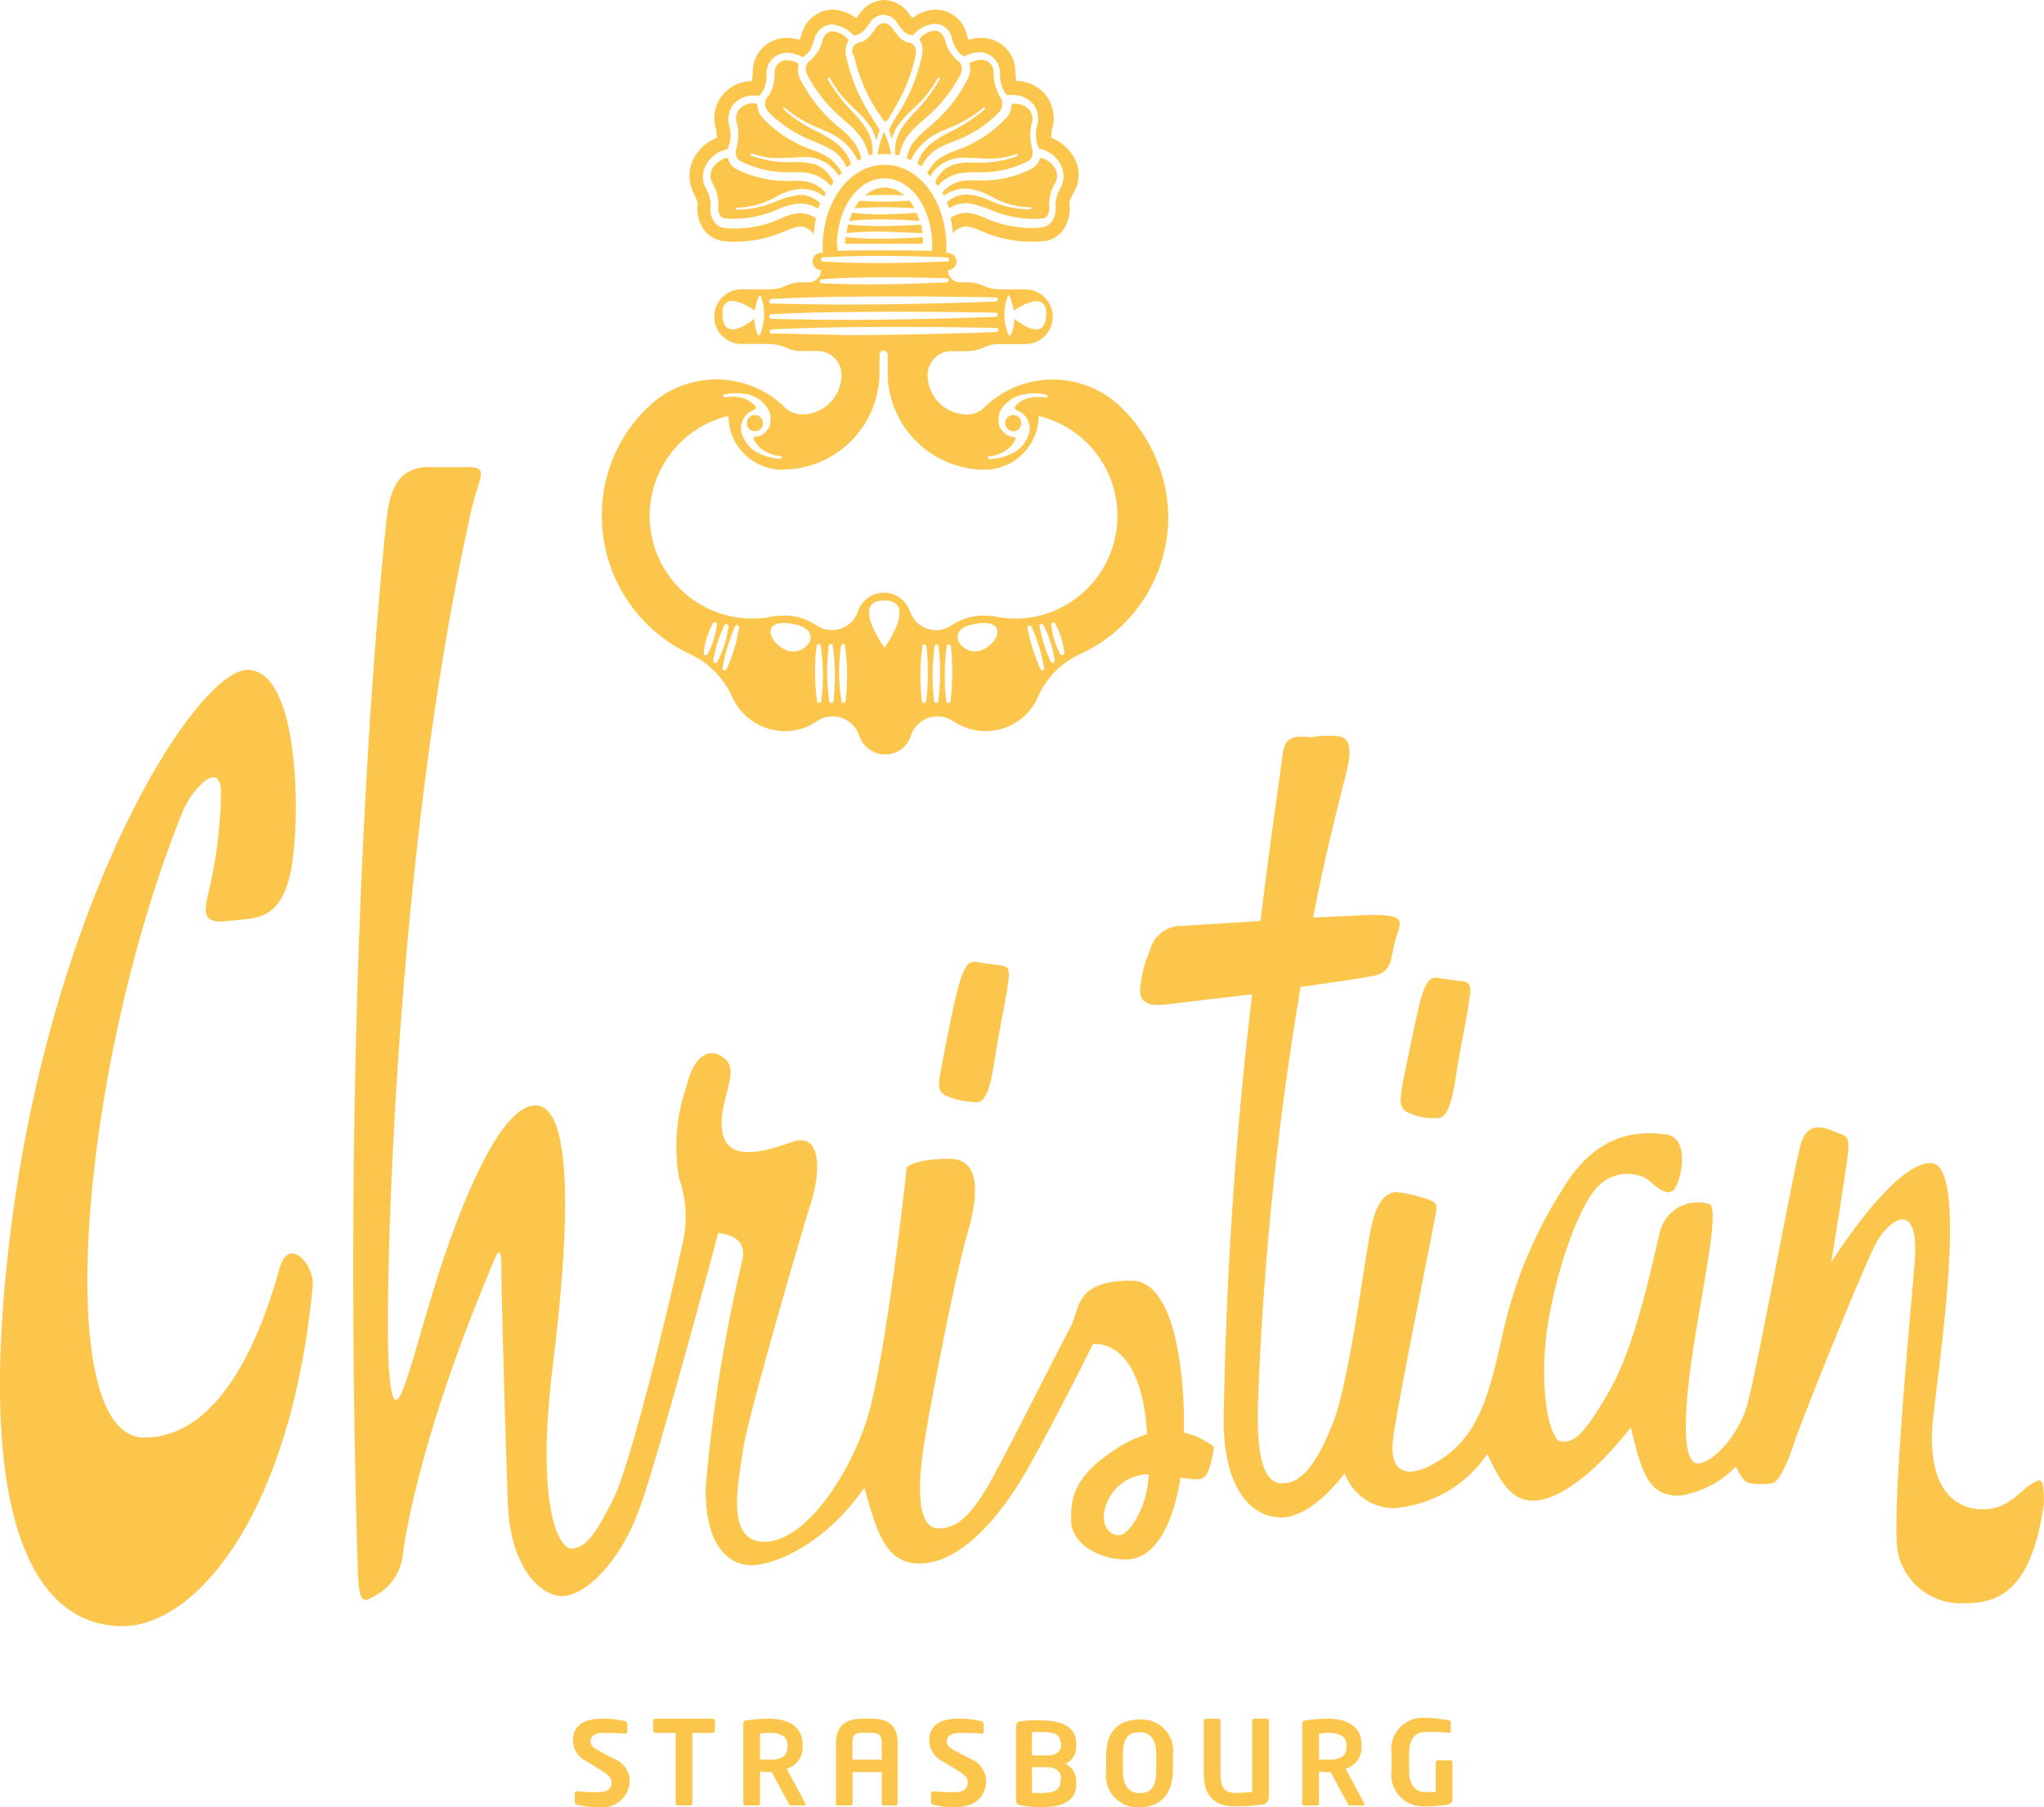
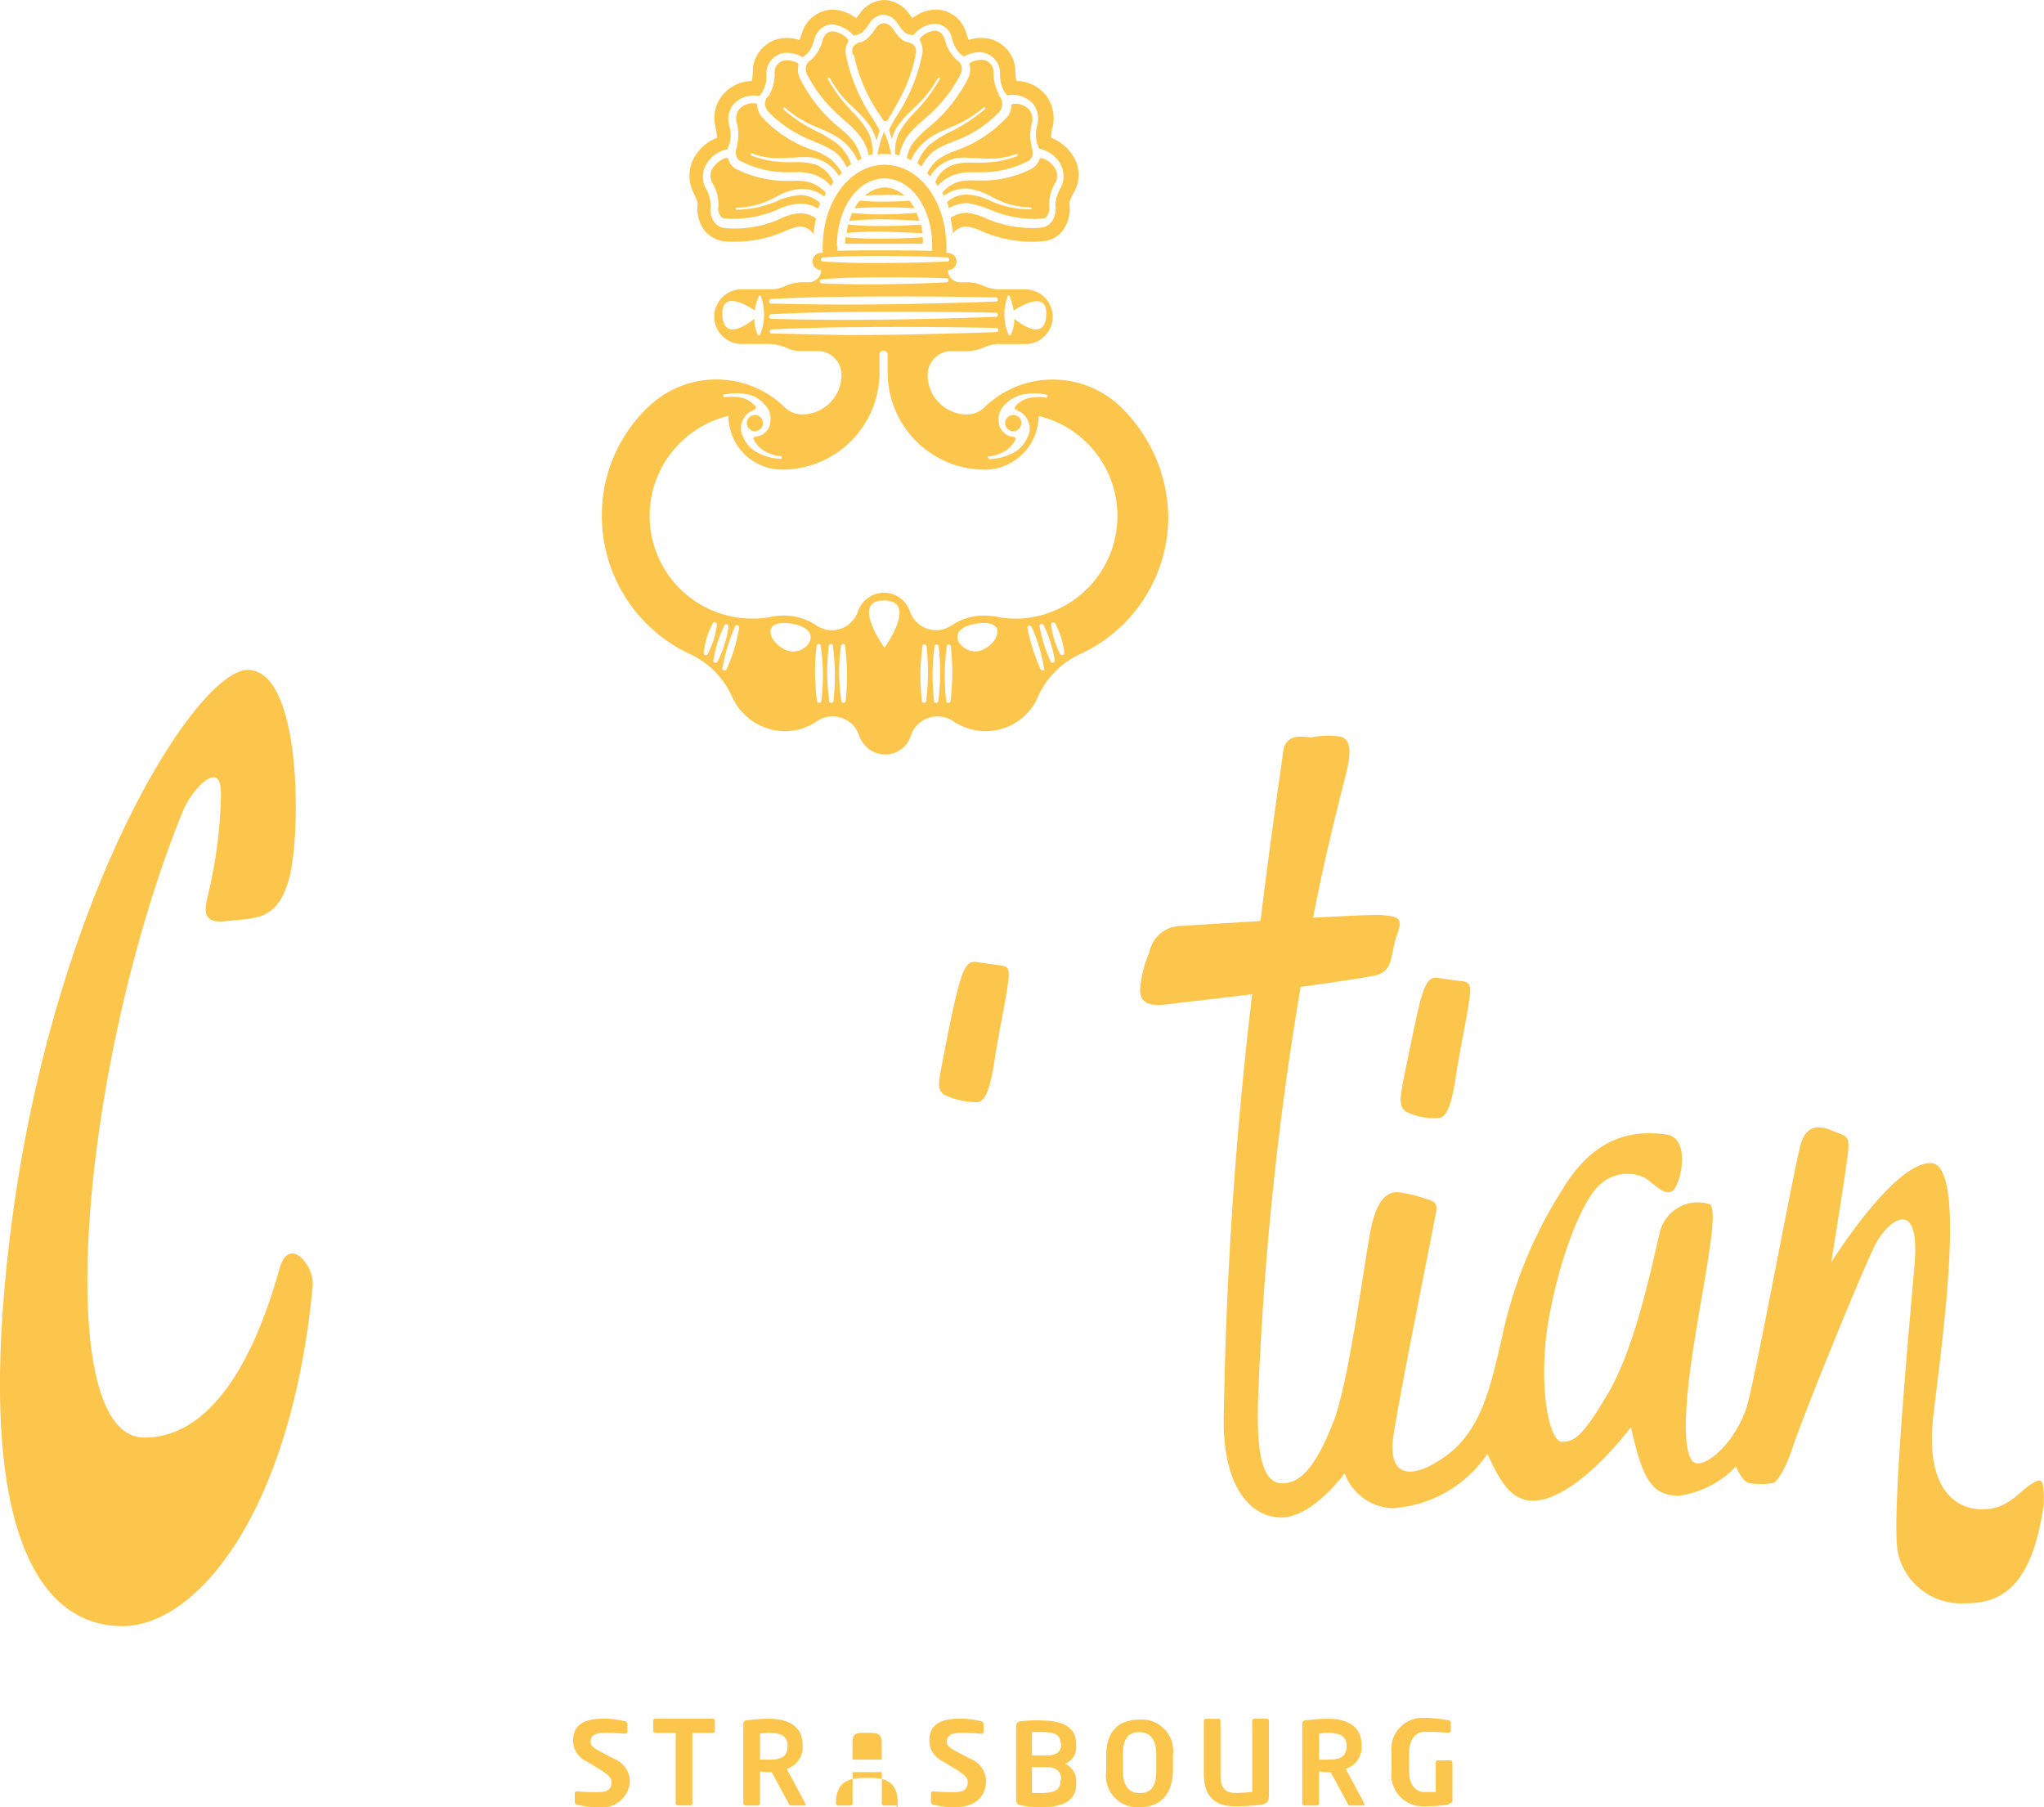
<svg xmlns="http://www.w3.org/2000/svg" viewBox="1086 18.346 93.487 82.65">
  <defs>
    <style>.a{fill:#fcc64c;}</style>
  </defs>
  <g transform="translate(1085.987 -62.75)">
    <path class="a" d="M69.845,357.045a3.435,3.435,0,0,1-.954-.114.122.122,0,0,1-.115-.115v-.382a.1.1,0,0,1,.115-.115h0a7.966,7.966,0,0,0,.954.038c.458,0,.611-.153.611-.458,0-.191-.114-.305-.458-.534l-.687-.42a1.038,1.038,0,0,1-.611-.954c0-.572.343-.992,1.336-.992a3.839,3.839,0,0,1,1.03.115.122.122,0,0,1,.114.115v.382a.082.082,0,0,1-.076.076h0a9.287,9.287,0,0,0-1.03-.038c-.382,0-.572.153-.572.382,0,.191.076.267.42.458l.649.343a1.119,1.119,0,0,1,.725,1.068A1.269,1.269,0,0,1,69.845,357.045Z" transform="translate(-42.476 -193.299)" />
    <path class="a" d="M81.009,353.649h-.916v3.205a.1.1,0,0,1-.114.114h-.534a.1.1,0,0,1-.114-.114v-3.205h-.916a.1.1,0,0,1-.114-.115v-.42a.1.1,0,0,1,.114-.115h2.595a.1.1,0,0,1,.114.115v.42A.1.1,0,0,1,81.009,353.649Z" transform="translate(-48.413 -193.299)" />
    <path class="a" d="M91.924,356.969h-.649c-.076,0-.076-.038-.114-.115l-.763-1.412h-.076a1.706,1.706,0,0,1-.458-.038v1.45a.1.1,0,0,1-.114.115h-.534a.1.1,0,0,1-.114-.115v-3.625a.14.14,0,0,1,.153-.153,7.6,7.6,0,0,1,1.03-.076c.8,0,1.526.305,1.526,1.183v.038a1.018,1.018,0,0,1-.725,1.068l.84,1.565v.038C92,356.969,91.962,356.969,91.924,356.969Zm-.8-2.748q0-.572-.8-.572a1.711,1.711,0,0,0-.458.038v1.183h.458c.534,0,.8-.153.8-.611Z" transform="translate(-55.091 -193.299)" />
-     <path class="a" d="M102.948,356.969h-.534a.1.1,0,0,1-.114-.115v-1.412h-1.336v1.412a.1.1,0,0,1-.114.115h-.534a.1.1,0,0,1-.114-.115v-2.709c0-.878.5-1.145,1.221-1.145h.382c.725,0,1.221.229,1.221,1.145v2.709C103.024,356.93,102.986,356.969,102.948,356.969Zm-.649-2.824c0-.382-.114-.5-.5-.5h-.382c-.382,0-.458.114-.458.5v.725H102.3Z" transform="translate(-61.956 -193.299)" />
+     <path class="a" d="M102.948,356.969h-.534a.1.1,0,0,1-.114-.115v-1.412h-1.336v1.412a.1.1,0,0,1-.114.115h-.534a.1.1,0,0,1-.114-.115c0-.878.5-1.145,1.221-1.145h.382c.725,0,1.221.229,1.221,1.145v2.709C103.024,356.93,102.986,356.969,102.948,356.969Zm-.649-2.824c0-.382-.114-.5-.5-.5h-.382c-.382,0-.458.114-.458.5v.725H102.3Z" transform="translate(-61.956 -193.299)" />
    <path class="a" d="M112.545,357.045a3.435,3.435,0,0,1-.954-.114.122.122,0,0,1-.114-.115v-.382a.1.1,0,0,1,.114-.115h0a7.967,7.967,0,0,0,.954.038c.458,0,.611-.153.611-.458,0-.191-.114-.305-.458-.534l-.687-.42a1.038,1.038,0,0,1-.611-.954c0-.572.343-.992,1.336-.992a3.839,3.839,0,0,1,1.03.115.122.122,0,0,1,.114.115v.382a.082.082,0,0,1-.076.076h0a9.288,9.288,0,0,0-1.03-.038c-.382,0-.572.153-.572.382,0,.191.076.267.42.458l.649.343a1.119,1.119,0,0,1,.725,1.068C113.957,356.473,113.613,357.045,112.545,357.045Z" transform="translate(-68.882 -193.299)" />
    <path class="a" d="M122.983,357.169a4.464,4.464,0,0,1-.916-.076c-.191-.038-.267-.076-.267-.267v-3.32c0-.191.076-.267.229-.267a4.92,4.92,0,0,1,.878-.038c.954,0,1.641.267,1.641,1.068v.115a.828.828,0,0,1-.5.8.85.85,0,0,1,.5.8v.076C124.586,356.863,123.937,357.169,122.983,357.169Zm.84-2.938c0-.382-.229-.5-.916-.5h-.382V354.8h.687c.5,0,.649-.229.649-.5v-.076Zm.038,1.679c0-.305-.153-.572-.649-.572h-.687v1.183h.42c.687,0,.878-.191.878-.534v-.076Z" transform="translate(-75.313 -193.422)" />
    <path class="a" d="M134.126,357.107a1.439,1.439,0,0,1-1.526-1.641v-.725c0-1.183.649-1.641,1.526-1.641a1.439,1.439,0,0,1,1.526,1.641v.725C135.615,356.611,135,357.107,134.126,357.107Zm.763-2.4c0-.687-.267-1.03-.763-1.03-.534,0-.763.305-.763,1.03v.725c0,.687.267,1.03.763,1.03.534,0,.763-.305.763-1.03Z" transform="translate(-81.992 -193.36)" />
    <path class="a" d="M146.933,356.93a9.688,9.688,0,0,1-1.183.076c-.84,0-1.45-.343-1.45-1.488v-2.4a.1.1,0,0,1,.115-.115h.534a.1.1,0,0,1,.114.115v2.4c0,.611.153.878.725.878.229,0,.534-.038.725-.038v-3.244a.1.1,0,0,1,.115-.115h.534a.1.1,0,0,1,.114.115v3.473C147.238,356.854,147.124,356.892,146.933,356.93Z" transform="translate(-89.227 -193.299)" />
    <path class="a" d="M158.924,356.969h-.649c-.076,0-.076-.038-.115-.115l-.763-1.412h-.076a1.706,1.706,0,0,1-.458-.038v1.45a.1.1,0,0,1-.114.115h-.534a.1.1,0,0,1-.115-.115v-3.625a.14.14,0,0,1,.153-.153,7.6,7.6,0,0,1,1.03-.076c.8,0,1.526.305,1.526,1.183v.038a1.018,1.018,0,0,1-.725,1.068l.84,1.565v.038C158.962,356.969,158.962,356.969,158.924,356.969Zm-.8-2.748q0-.572-.8-.572a1.711,1.711,0,0,0-.458.038v1.183h.458c.534,0,.8-.153.8-.611Z" transform="translate(-96.524 -193.299)" />
    <path class="a" d="M169.357,356.869a7.623,7.623,0,0,1-1.145.076A1.446,1.446,0,0,1,166.8,355.3v-.763a1.434,1.434,0,0,1,1.45-1.641,6.224,6.224,0,0,1,1.145.114.1.1,0,0,1,.114.114v.344a.1.1,0,0,1-.114.114h0a8.373,8.373,0,0,0-1.107-.038c-.343,0-.687.267-.687.992v.763c0,.763.382.992.687.992h.534v-1.336a.1.1,0,0,1,.115-.114h.534a.1.1,0,0,1,.114.114v1.794C169.433,356.831,169.395,356.869,169.357,356.869Z" transform="translate(-103.141 -193.237)" />
    <path class="a" d="M11.341,227.3c-2.366,0-9.082,10.57-10.914,26.254C-1.1,266.643,1.8,271.032,5.617,271.032c3.358,0,7.708-5.113,8.7-15.569.076-.954-1.107-2.328-1.526-.763-.611,2.175-2.366,7.708-6.182,7.708-4.312,0-2.938-17.019,1.755-28.62.42-1.03,1.794-2.519,1.755-.763a21.146,21.146,0,0,1-.534,4.312c-.191.84-.458,1.6.8,1.45s2.328.038,2.862-1.984S13.822,227.3,11.341,227.3Z" transform="translate(0 -115.566)" />
-     <path class="a" d="M77.935,240.206c-2.633,0-2.328,1.3-2.786,2.137s-3.205,6.335-3.854,7.4c-.649,1.03-1.221,1.794-2.175,1.794s-.992-1.794-.649-3.93,1.45-7.785,1.946-9.464.725-3.511-.8-3.511-1.946.382-1.946.382-.992,9.12-1.87,11.677c-.878,2.595-2.824,5.457-4.656,5.457s-1.145-2.862-.954-4.274c.191-1.374,2.633-9.769,3.091-11.219s.5-3.282-.878-2.786-2.938.878-3.167-.458.8-2.709.153-3.32-1.45-.267-1.794,1.221a8.415,8.415,0,0,0-.343,4.2,5.446,5.446,0,0,1,.114,3.205c-.42,1.984-2.251,9.655-3.091,11.41-.84,1.717-1.336,2.328-1.946,2.328s-1.641-2.022-.84-8.472.878-11.791-.8-11.791-3.587,4.846-4.77,8.777-1.717,6.487-1.946,3.129c-.191-3.358.267-23.545,3.778-39.114.343-1.526.84-1.984-.114-1.984h-2.1c-.84.153-1.488.534-1.679,2.519s-2.137,19.958-1.3,47.929c.038,1.183.153,1.6.687,1.221a2.417,2.417,0,0,0,1.374-1.946c.153-1.183.954-5.838,4.121-13.318.191-.5.382-.84.382.153s.191,8.128.305,10.914,1.45,4.159,2.48,4.159,2.633-1.526,3.511-3.93c.878-2.366,3.625-12.669,3.625-12.669s1.374.038,1.107,1.221a70.789,70.789,0,0,0-1.679,10.418c-.038,2.786,1.145,3.549,2.1,3.549s3.32-.878,5.152-3.549c.534,1.794.878,3.473,2.519,3.473s3.473-1.641,5.113-4.617,2.824-5.419,2.824-5.419,2.213-.382,2.48,4.121a5.779,5.779,0,0,0-1.145.5c-2.4,1.45-2.328,2.595-2.328,3.511.038.916,1.145,1.717,2.519,1.717s2.175-1.755,2.48-3.74c.878.114,1.107.153,1.3-.382a4.452,4.452,0,0,0,.229-1.03,3.474,3.474,0,0,0-1.374-.649C80.378,246.426,80.378,240.206,77.935,240.206ZM77.4,251.845c-.42,0-.725-.305-.725-.878a2.1,2.1,0,0,1,2.061-1.908C78.661,250.7,77.783,251.845,77.4,251.845Z" transform="translate(-26.182 -100.539)" />
    <path class="a" d="M112.955,268.437a3.45,3.45,0,0,0,1.374.267c.343-.038.572-.611.763-1.87.191-1.3.534-2.824.611-3.511.114-.687.038-.84-.343-.878s-1.107-.153-1.107-.153c-.343-.038-.534.153-.8,1.107s-.649,3.015-.8,3.778C112.574,267.711,112.383,268.246,112.955,268.437Z" transform="translate(-69.597 -137.202)" />
    <path class="a" d="M168.275,270.375a2.787,2.787,0,0,0,1.374.229c.343-.038.572-.611.763-1.87.191-1.3.534-2.824.611-3.511.115-.687.038-.839-.343-.878s-1.107-.153-1.107-.153c-.343-.038-.534.153-.8,1.107-.229.954-.649,3.015-.8,3.778C167.894,269.65,167.741,270.184,168.275,270.375Z" transform="translate(-103.815 -138.377)" />
    <path class="a" d="M177.36,269.461c-.572.382-1.03,1.107-2.175,1.107s-2.595-.84-2.251-4.159c.382-3.32,1.6-11.677-.114-11.677s-4.541,4.541-4.541,4.541.687-4.274.763-5-.038-.763-.458-.916-1.374-.725-1.717.572-2.022,10.456-2.442,11.906c-.42,1.412-1.6,2.633-2.251,2.633-.611,0-.725-1.679-.267-4.846s1.336-6.983.763-7.021a1.786,1.786,0,0,0-2.251,1.374c-.382,1.6-1.107,5.152-2.328,7.25s-1.6,2.251-2.137,2.251c-.572,0-1.107-2.519-.611-5.533.534-3.053,1.641-5.724,2.442-6.3a1.851,1.851,0,0,1,1.984-.229c.458.305.84.8,1.221.611s.916-2.4-.229-2.595c-1.145-.153-3.167-.229-4.808,2.557a20.3,20.3,0,0,0-2.709,6.6c-.534,2.328-.954,4.388-2.633,5.571s-2.595.8-2.366-.878,1.679-8.815,1.832-9.654.305-1.068-.229-1.221a6.238,6.238,0,0,0-1.412-.343c-.382,0-.916.191-1.221,1.717s-.992,6.983-1.717,8.815-1.412,2.786-2.328,2.786-1.183-1.374-1.107-3.816a146.269,146.269,0,0,1,1.946-18.889c1.679-.229,3.167-.458,3.473-.534.8-.267.611-.878.916-1.794.343-.878.038-.878-.649-.954-.267-.038-1.6.038-3.167.114.382-2.022.878-4.121,1.412-6.22.267-.992.458-1.946-.191-2.061a3.656,3.656,0,0,0-1.3.038c-.305,0-1.183-.267-1.3.687-.038.382-.5,3.4-1.03,7.708-1.679.115-3.167.191-3.587.229a1.476,1.476,0,0,0-1.488,1.183,5.247,5.247,0,0,0-.42,1.6c-.114.878.649.878,1.259.8.267-.038,1.946-.229,3.854-.458a188.678,188.678,0,0,0-1.3,19.538c0,2.938,1.183,4.388,2.633,4.388s2.9-2.022,2.9-2.022a2.415,2.415,0,0,0,2.213,1.6,5.679,5.679,0,0,0,4.312-2.48c.572,1.221,1.068,2.137,2.1,2.137,1.068,0,2.709-1.107,4.465-3.358.534,2.328.916,3.129,2.213,3.129a4.493,4.493,0,0,0,2.595-1.336s.267.687.611.763a3.332,3.332,0,0,0,1.068,0c.153-.038.5-.42.916-1.641.382-1.221,3.205-8.166,3.778-9.273s2.061-2.251,1.793.916-1.068,11.677-.763,13.165a2.946,2.946,0,0,0,3.015,2.328c1.374,0,3.091-.343,3.663-4.579C178.009,269.079,177.894,269.117,177.36,269.461Z" transform="translate(-84.509 -120.444)" />
    <path class="a" d="M116.5,5.543a.351.351,0,0,1,.255-.162h.023c.023,0,.023,0,.046-.023h.023a1.59,1.59,0,0,0,.672-.649.4.4,0,0,1,.324-.209h0a.511.511,0,0,1,.348.209c.255.371.394.556.672.649h0c.023,0,.046.023.07.023h.023a.441.441,0,0,1,.255.162.417.417,0,0,1,.046.371v.07a7.43,7.43,0,0,1-.811,2.132c-.07.139-.162.278-.209.371v.023c-.023.023-.023.046-.046.07l-.209.348c-.023.023-.046.046-.07.046h0c-.023,0-.07-.023-.07-.046-.07-.093-.116-.209-.185-.3l-.023-.023a.023.023,0,0,0-.023-.023,2.133,2.133,0,0,0-.116-.185,7.633,7.633,0,0,1-.973-2.387V5.983c0-.023,0-.046-.023-.046A.347.347,0,0,1,116.5,5.543Z" transform="translate(-77.37 77.662)" />
    <path class="a" d="M116.19,5.983v.023a7.634,7.634,0,0,0,.973,2.387c.046.07.07.116.116.185a.023.023,0,0,0,.023.023l.023.023c.07.116.139.209.185.3.023.023.046.046.07.046h0c.023,0,.07-.023.07-.046l.209-.348c.023-.023.023-.046.046-.07V8.486a2.647,2.647,0,0,0,.209-.371,7.154,7.154,0,0,0,.811-2.132v-.07a.633.633,0,0,0-.046-.371.351.351,0,0,0-.255-.162H118.6c-.023,0-.046-.023-.07-.023h0a1.59,1.59,0,0,1-.672-.649.409.409,0,0,0-.348-.209h0a.468.468,0,0,0-.324.209c-.255.371-.417.556-.672.649h-.023c-.023,0-.023,0-.046.023h-.023a.441.441,0,0,0-.255.162.417.417,0,0,0-.046.371C116.166,5.96,116.19,5.96,116.19,5.983Z" transform="translate(-77.109 77.662)" />
    <path class="a" d="M110.175,11.082a2.962,2.962,0,0,0-.209-.51.081.081,0,0,0-.023-.046,4.054,4.054,0,0,0-.649-.765l-.162-.162a5.018,5.018,0,0,1-1.089-1.367.085.085,0,0,0-.07-.023c-.023,0-.023.023-.023.046v.023a7.191,7.191,0,0,0,1.159,1.53,4.911,4.911,0,0,1,.626.788.081.081,0,0,0,.023.046,1.851,1.851,0,0,1,.232,1.089.429.429,0,0,0-.162.046,2.326,2.326,0,0,0-.348-.811,4.085,4.085,0,0,0-.765-.788c-.023-.023-.07-.046-.093-.093A6.56,6.56,0,0,1,107,8.07h0a.549.549,0,0,1-.046-.371.432.432,0,0,1,.209-.278.023.023,0,0,0,.023-.023l.023-.023a.023.023,0,0,0,.023-.023,1.759,1.759,0,0,0,.487-.881c.116-.324.3-.371.464-.371a1,1,0,0,1,.672.348.1.1,0,0,1,.023.116.888.888,0,0,0-.093.649,8.061,8.061,0,0,0,1.159,2.781c.116.185.232.371.324.533.023.046.046.07.046.116Z" transform="translate(-70.075 76.433)" />
    <path class="a" d="M92.77,32.178A2.043,2.043,0,0,0,92,32.085H91.75a5.167,5.167,0,0,1-2.41-.533.707.707,0,0,1-.371-.44c0-.023-.023-.046-.046-.07s-.046-.023-.093,0a1.116,1.116,0,0,0-.626.533.686.686,0,0,0,.023.6,1.862,1.862,0,0,1,.278,1.043v.023a.571.571,0,0,0,.093.44.243.243,0,0,0,.209.116,3.264,3.264,0,0,0,.463.023,5.049,5.049,0,0,0,1.923-.417,3.085,3.085,0,0,1,.973-.278,1.554,1.554,0,0,1,.9.232c.023-.093.07-.162.093-.255a1.342,1.342,0,0,0-.9-.371h-.023a3.327,3.327,0,0,0-1,.255,4.791,4.791,0,0,1-1.877.417H89.34a.05.05,0,0,1-.046-.046h0a.05.05,0,0,1,.046-.046h.023a3.773,3.773,0,0,0,1.715-.463l.139-.07a2.5,2.5,0,0,1,1.02-.324h.07a1.663,1.663,0,0,1,1.043.348c.023-.046.046-.116.07-.162A1.6,1.6,0,0,0,92.77,32.178Z" transform="translate(-55.636 57.284)" />
    <path class="a" d="M123.516,10.936a3.57,3.57,0,0,1,.185-.44.081.081,0,0,1,.023-.046,4.055,4.055,0,0,1,.649-.765l.046-.046.116-.116a5.018,5.018,0,0,0,1.089-1.367.085.085,0,0,1,.07-.023c.023,0,.023.023.023.046V8.2a7.19,7.19,0,0,1-1.159,1.53,4.912,4.912,0,0,0-.626.788.081.081,0,0,1-.023.046,1.851,1.851,0,0,0-.232,1.089c.07.023.139.023.185.046,0-.046.023-.07.023-.116a2.735,2.735,0,0,1,.3-.7,4.084,4.084,0,0,1,.765-.788l.093-.093a6.56,6.56,0,0,0,1.622-2.016h0a.549.549,0,0,0,.046-.371.432.432,0,0,0-.209-.278.023.023,0,0,1-.023-.023l-.023-.023a.023.023,0,0,1-.023-.023,1.832,1.832,0,0,1-.487-.881c-.116-.324-.3-.394-.463-.394a.967.967,0,0,0-.649.324.1.1,0,0,0-.023.116.949.949,0,0,1,.093.672,7.859,7.859,0,0,1-1.159,2.781l-.023.046a2.316,2.316,0,0,0-.185.324,1.033,1.033,0,0,0-.139.278Z" transform="translate(-82.72 76.51)" />
    <path class="a" d="M97.5,22.839a3.113,3.113,0,0,0-.834-.417,5.56,5.56,0,0,1-2.271-1.46.889.889,0,0,1-.255-.579.1.1,0,0,0-.093-.093.845.845,0,0,0-.742.278.7.7,0,0,0-.116.579,2,2,0,0,1,.023,1.043v.093a.582.582,0,0,0-.023.44.268.268,0,0,0,.116.162h0c.023.023.046.046.07.046a4.7,4.7,0,0,0,2.248.51h.255a2.252,2.252,0,0,1,.881.116,1.782,1.782,0,0,1,.742.51.813.813,0,0,0,.116-.185,1.491,1.491,0,0,0-.742-.765.081.081,0,0,1-.046-.023,3.084,3.084,0,0,0-.927-.116h-.185a4.748,4.748,0,0,1-1.854-.3c-.023,0-.023-.023-.023-.046v-.023a.044.044,0,0,1,.07-.023,3.338,3.338,0,0,0,1.182.209c.209,0,.417-.023.6-.023h.139a3.928,3.928,0,0,1,.51-.023,1.448,1.448,0,0,1,.579.093c.023,0,.046.023.07.023a1.84,1.84,0,0,1,.881.742l.139-.139A2.845,2.845,0,0,0,97.5,22.839Z" transform="translate(-59.489 65.533)" />
    <path class="a" d="M102.326,14.905a6.884,6.884,0,0,1-1.808-2.225.921.921,0,0,1-.093-.649c0-.046,0-.093-.046-.116a1.238,1.238,0,0,0-.464-.116.547.547,0,0,0-.579.579,1.9,1.9,0,0,1-.255,1.02.023.023,0,0,1-.023.023h0a.023.023,0,0,1-.023.023.489.489,0,0,0-.046.626c.023.023.023.046.046.07a5.65,5.65,0,0,0,2.109,1.367l.023.023a4.334,4.334,0,0,1,.927.463,1.752,1.752,0,0,1,.533.7l.209-.139a1.958,1.958,0,0,0-.579-.881l-.046-.046a5.334,5.334,0,0,0-.857-.533,6.568,6.568,0,0,1-1.6-1.043c-.023,0-.023-.023-.023-.046s0-.023.023-.023a.043.043,0,0,1,.07,0,5.154,5.154,0,0,0,1.506.9l.209.093a4.068,4.068,0,0,1,.881.487l.046.046a2.42,2.42,0,0,1,.672.881c.046-.023.116-.046.162-.07a1.975,1.975,0,0,0-.3-.718A3.146,3.146,0,0,0,102.326,14.905Z" transform="translate(-63.894 72.054)" />
    <path class="a" d="M132.128,23.635a2.788,2.788,0,0,1,.881-.116h.255a4.645,4.645,0,0,0,2.248-.51c.023-.023.046-.023.07-.046h0a.416.416,0,0,0,.116-.162.718.718,0,0,0-.023-.44v-.07h0a2,2,0,0,1,.023-1.043.7.7,0,0,0-.116-.579.872.872,0,0,0-.742-.278.1.1,0,0,0-.093.093.79.79,0,0,1-.255.579,5.825,5.825,0,0,1-2.271,1.46,3.5,3.5,0,0,0-.834.417,1.894,1.894,0,0,0-.487.626l.139.139a1.723,1.723,0,0,1,.881-.742c.023,0,.046-.023.07-.023a2.02,2.02,0,0,1,.579-.093c.162,0,.324.023.487.023h.139a5.041,5.041,0,0,0,.6.023,3.247,3.247,0,0,0,1.182-.209.085.085,0,0,1,.07.023v.023a.081.081,0,0,1-.023.046,4.748,4.748,0,0,1-1.854.3h-.185a2.49,2.49,0,0,0-.927.116.081.081,0,0,0-.046.023,1.272,1.272,0,0,0-.742.765c.046.046.07.116.116.162A1.86,1.86,0,0,1,132.128,23.635Z" transform="translate(-88.482 65.456)" />
    <path class="a" d="M101.646,7.246A2.049,2.049,0,0,0,100.533,6.2a1.323,1.323,0,0,1,.07-.51,1.777,1.777,0,0,0-.3-1.414,1.747,1.747,0,0,0-1.367-.672,3.04,3.04,0,0,1-.046-.44,1.532,1.532,0,0,0-1.553-1.529,1.684,1.684,0,0,0-.579.093c-.023-.07-.07-.162-.116-.324A1.453,1.453,0,0,0,95.25.34a1.734,1.734,0,0,0-1.066.394,1.848,1.848,0,0,0-.139-.185A1.455,1.455,0,0,0,92.909-.1h-.046A1.45,1.45,0,0,0,91.75.549a1.881,1.881,0,0,1-.139.185A1.849,1.849,0,0,0,90.522.34a1.5,1.5,0,0,0-1.39,1.066c-.046.162-.093.255-.116.324a1.684,1.684,0,0,0-.579-.093,1.532,1.532,0,0,0-1.553,1.529,3.043,3.043,0,0,1-.046.44,1.783,1.783,0,0,0-1.367.672,1.675,1.675,0,0,0-.3,1.414,2.2,2.2,0,0,1,.07.51,2.049,2.049,0,0,0-1.112,1.043,1.75,1.75,0,0,0,.046,1.483c.162.348.185.417.185.51a1.675,1.675,0,0,0,.278,1.159,1.37,1.37,0,0,0,.9.533,4.465,4.465,0,0,0,.556.023,5.624,5.624,0,0,0,2.271-.487,2.875,2.875,0,0,1,.649-.209h.046a.788.788,0,0,1,.6.348,6.645,6.645,0,0,1,.116-.718,1.225,1.225,0,0,0-.742-.232h-.046a2.233,2.233,0,0,0-.857.255,5.035,5.035,0,0,1-2.039.44,3.928,3.928,0,0,1-.51-.023.657.657,0,0,1-.463-.278.991.991,0,0,1-.162-.742h0a1.676,1.676,0,0,0-.232-.811,1.1,1.1,0,0,1-.023-.973,1.419,1.419,0,0,1,.973-.788.061.061,0,0,0,.07-.07.606.606,0,0,1,.07-.185h0a1.628,1.628,0,0,0-.023-.881,1.088,1.088,0,0,1,.185-.9,1.26,1.26,0,0,1,1.159-.417.12.12,0,0,0,.093-.046c.023-.046.07-.093.093-.139h0a1.424,1.424,0,0,0,.185-.834.939.939,0,0,1,.95-.95,1.55,1.55,0,0,1,.672.185.057.057,0,0,0,.093-.023.407.407,0,0,1,.116-.093h0c.162-.139.232-.278.371-.718a.874.874,0,0,1,.788-.649,1.5,1.5,0,0,1,.973.487c.023.023.07.046.093.023s.069-.023.116-.046H91.7c.185-.07.278-.162.533-.533a.789.789,0,0,1,.6-.371.8.8,0,0,1,.649.371c.255.371.348.463.533.533h.023c.046,0,.07.023.116.023.023.023.07,0,.093-.023A1.357,1.357,0,0,1,95.2.989a.807.807,0,0,1,.788.649,1.509,1.509,0,0,0,.371.718h0a.407.407,0,0,1,.116.093.139.139,0,0,0,.093.023,1.55,1.55,0,0,1,.672-.185.954.954,0,0,1,.95.95,1.632,1.632,0,0,0,.185.834h0c.023.046.07.093.093.139a.12.12,0,0,0,.093.046,1.26,1.26,0,0,1,1.159.417,1.125,1.125,0,0,1,.185.9,1.628,1.628,0,0,0-.023.881h0a1.6,1.6,0,0,1,.07.185.074.074,0,0,0,.07.07h0A1.419,1.419,0,0,1,101,7.5a1.19,1.19,0,0,1-.023.973,1.635,1.635,0,0,0-.255.811h0a1.016,1.016,0,0,1-.162.742.657.657,0,0,1-.463.278,3.754,3.754,0,0,1-.51.023,5.241,5.241,0,0,1-2.039-.44,2.92,2.92,0,0,0-.857-.255H96.64a1.323,1.323,0,0,0-.718.232,6.645,6.645,0,0,1,.116.718.76.76,0,0,1,.6-.324h.023a2.126,2.126,0,0,1,.672.209,5.723,5.723,0,0,0,2.271.487,4.465,4.465,0,0,0,.556-.023,1.215,1.215,0,0,0,.927-.533,1.675,1.675,0,0,0,.278-1.159c0-.093,0-.162.185-.51A1.6,1.6,0,0,0,101.646,7.246Z" transform="translate(-52.438 81.196)" />
    <path class="a" d="M136.1,33.464a5.049,5.049,0,0,0,1.923.417,3.106,3.106,0,0,0,.464-.023.243.243,0,0,0,.209-.116.691.691,0,0,0,.093-.44v-.023a1.817,1.817,0,0,1,.278-1.043.691.691,0,0,0,.023-.6,1.044,1.044,0,0,0-.626-.533h-.07a.05.05,0,0,0-.046.046h0a.785.785,0,0,1-.371.44,4.89,4.89,0,0,1-2.41.533h-.255a2.043,2.043,0,0,0-.765.093,1.6,1.6,0,0,0-.649.463l.07.139a1.761,1.761,0,0,1,1-.324h.07a2.9,2.9,0,0,1,1.02.324l.139.07a3.579,3.579,0,0,0,1.715.463h.023a.05.05,0,0,1,.046.046h0a.05.05,0,0,1-.046.046h-.023a4.413,4.413,0,0,1-1.877-.417,2.642,2.642,0,0,0-1-.255h-.07a1.315,1.315,0,0,0-.857.348,1.306,1.306,0,0,1,.093.278,1.554,1.554,0,0,1,.9-.232A5.439,5.439,0,0,1,136.1,33.464Z" transform="translate(-90.787 57.226)" />
    <path class="a" d="M128.082,15.918a3.161,3.161,0,0,1,.927-.463l.023-.023a5.317,5.317,0,0,0,2.109-1.367c.023-.023.046-.046.046-.07a.553.553,0,0,0-.046-.626l-.023-.023V13.3a2.131,2.131,0,0,1-.255-1.02.547.547,0,0,0-.579-.579,1.238,1.238,0,0,0-.464.116.085.085,0,0,0-.046.116.921.921,0,0,1-.093.649,6.884,6.884,0,0,1-1.808,2.225,4.916,4.916,0,0,0-.7.7,1.829,1.829,0,0,0-.278.7.693.693,0,0,1,.185.093,2.421,2.421,0,0,1,.672-.881l.046-.046a3.588,3.588,0,0,1,.881-.487l.209-.093a5.468,5.468,0,0,0,1.506-.9.043.043,0,0,1,.07,0l.023.023c0,.023,0,.023-.023.046a7.582,7.582,0,0,1-1.6,1.043,4.085,4.085,0,0,0-.857.533c-.023,0-.023.023-.046.023h0a2.021,2.021,0,0,0-.579.881,1.285,1.285,0,0,1,.185.139A2.254,2.254,0,0,1,128.082,15.918Z" transform="translate(-85.409 72.131)" />
    <circle class="a" cx="0.371" cy="0.371" r="0.371" transform="translate(34.168 100.076)" />
    <path class="a" d="M119.335,39.848a2.257,2.257,0,0,0-.232-.348c-.3.023-.765.046-1.3.046h0c-.348,0-.672-.023-.973-.046a1.3,1.3,0,0,0-.232.348c.348-.023.765-.046,1.205-.046C118.431,39.8,119.01,39.824,119.335,39.848Z" transform="translate(-77.496 50.773)" />
    <path class="a" d="M118.721,42.271c-.046-.139-.093-.255-.139-.371-.278.023-.95.07-1.669.07h0a10.292,10.292,0,0,1-1.275-.07c-.046.116-.093.255-.139.371a13.861,13.861,0,0,1,1.483-.07C117.748,42.2,118.443,42.248,118.721,42.271Z" transform="translate(-76.651 48.929)" />
    <path class="a" d="M118.246,46.7c-.278.023-1.066.07-1.947.07h0a15.438,15.438,0,0,1-1.576-.07c0,.093-.023.209-.023.3h3.546A.659.659,0,0,0,118.246,46.7Z" transform="translate(-76.037 45.242)" />
    <path class="a" d="M118.476,44.594c-.023-.139-.046-.255-.07-.394-.232.023-1,.07-1.854.07h0a13.557,13.557,0,0,1-1.483-.07c-.023.116-.046.255-.07.394a15.926,15.926,0,0,1,1.6-.07C117.433,44.548,118.175,44.594,118.476,44.594Z" transform="translate(-76.267 47.162)" />
    <circle class="a" cx="0.371" cy="0.371" r="0.371" transform="translate(45.987 100.076)" />
    <path class="a" d="M90.407,43.454a4.48,4.48,0,0,0-6.188.023,1.138,1.138,0,0,1-.811.348A1.81,1.81,0,0,1,81.6,42.017a1.088,1.088,0,0,1,1.089-1.089h.718a1.93,1.93,0,0,0,.742-.162,1.648,1.648,0,0,1,.742-.162H86.12a1.251,1.251,0,0,0,0-2.5H84.892a2.029,2.029,0,0,1-.742-.162,1.648,1.648,0,0,0-.742-.162h-.324a.564.564,0,0,1-.556-.556.394.394,0,0,0,0-.788h-.07v-.255c0-2.132-1.251-3.777-2.827-3.777S76.8,34.069,76.8,36.177v.255h-.07a.394.394,0,1,0,0,.788.564.564,0,0,1-.556.556h-.324a1.93,1.93,0,0,0-.742.162,1.648,1.648,0,0,1-.742.162H73.142a1.251,1.251,0,1,0,0,2.5h1.228a2.029,2.029,0,0,1,.742.162,1.648,1.648,0,0,0,.742.162h.718a1.088,1.088,0,0,1,1.089,1.089,1.81,1.81,0,0,1-1.808,1.808,1.138,1.138,0,0,1-.811-.348,4.48,4.48,0,0,0-6.188-.023A6.816,6.816,0,0,0,66.7,48.483a6.973,6.973,0,0,0,4.032,6.3,3.932,3.932,0,0,1,1.923,1.947,2.656,2.656,0,0,0,2.41,1.576,2.507,2.507,0,0,0,1.483-.463,1.248,1.248,0,0,1,.718-.209,1.274,1.274,0,0,1,1.205.881,1.254,1.254,0,0,0,1.182.857,1.224,1.224,0,0,0,1.182-.857,1.274,1.274,0,0,1,1.205-.881,1.3,1.3,0,0,1,.718.209,2.679,2.679,0,0,0,1.483.463,2.606,2.606,0,0,0,2.41-1.576,3.841,3.841,0,0,1,1.923-1.947,6.908,6.908,0,0,0,4.032-6.3A7.128,7.128,0,0,0,90.407,43.454Zm-5.145-5.029a.046.046,0,0,1,.093,0,4.49,4.49,0,0,1,.185.649c.487-.324,1.553-.881,1.483.232-.07,1.089-1,.51-1.46.139a1.648,1.648,0,0,1-.162.742c0,.023-.023.023-.046.023h0c-.023,0-.046,0-.046-.023A2.314,2.314,0,0,1,85.263,38.425ZM73.93,40.187c0,.023-.023.023-.046.023h0a.081.081,0,0,1-.046-.023,1.717,1.717,0,0,1-.162-.742c-.463.371-1.39.95-1.46-.139-.07-1.136,1.02-.556,1.483-.232a2,2,0,0,1,.185-.649c0-.023.046-.046.046-.046a.05.05,0,0,1,.046.046A2.439,2.439,0,0,1,73.93,40.187Zm10.405,5.562a1.8,1.8,0,0,0,.881-.3,1.35,1.35,0,0,0,.394-.463c.023-.046.023-.07,0-.093s-.046-.046-.07-.046a.652.652,0,0,1-.44-.185h0a.907.907,0,0,1-.185-.232.437.437,0,0,1-.046-.185.4.4,0,0,1-.023-.162.9.9,0,0,1,.278-.7,1.568,1.568,0,0,1,.927-.487,2.226,2.226,0,0,1,1.043.046l-.046.116a2,2,0,0,0-.927.046,1.1,1.1,0,0,0-.51.348c-.023.046-.046.07-.023.093s.023.046.07.07l.07.046c.023,0,.046.023.07.023a.879.879,0,0,1,.417.487.85.85,0,0,1-.07.742,1.406,1.406,0,0,1-.742.718,2.385,2.385,0,0,1-1,.232Zm-6.883-9.64c0-1.715.95-3.082,2.178-3.082,1.205,0,2.178,1.344,2.178,3.082v.232h-.046c-.788-.023-1.622-.023-2.5-.023-.626,0-1.205,0-1.784.023v-.232Zm-.649.533c.718-.046,1.6-.07,2.6-.07,1.645,0,3.082.07,3.105.07a.093.093,0,0,1,0,.185c-.023,0-1.506.07-3.2.07h0c-.95,0-1.808-.023-2.5-.07a.1.1,0,0,1-.093-.093C76.734,36.687,76.758,36.641,76.8,36.641Zm-.046,1c.834-.07,1.854-.093,3.036-.093,1.46,0,2.665.046,2.665.046a.093.093,0,1,1,0,.185c-.023,0-1.738.093-3.569.093h0c-.811,0-1.506-.023-2.132-.046a.1.1,0,0,1-.093-.093C76.665,37.684,76.688,37.661,76.758,37.637Zm-2.317.9c1.622-.093,3.662-.116,6.048-.116,2.364,0,4.218.046,4.241.046a.093.093,0,0,1,0,.185c-.023,0-3.407.139-6.906.139h0c-1.275,0-2.41-.023-3.383-.046a.1.1,0,0,1-.093-.093C74.371,38.588,74.394,38.541,74.44,38.541Zm0,.7c1.622-.093,3.662-.116,6.048-.116,2.364,0,4.241.046,4.241.046a.093.093,0,0,1,0,.185c-.023,0-3.407.139-6.906.139h0c-1.275,0-2.41-.023-3.383-.046a.1.1,0,0,1-.093-.093C74.371,39.283,74.394,39.236,74.44,39.236Zm.023.881a.093.093,0,0,1,0-.185c1.622-.093,3.662-.116,6.048-.116,2.364,0,4.218.046,4.241.046a.093.093,0,0,1,0,.185c-.023,0-3.407.139-6.906.139h0C76.572,40.163,75.437,40.14,74.463,40.117Zm-1.251,2.758a1.354,1.354,0,0,1,.927.487.9.9,0,0,1,.278.7c0,.046-.023.116-.023.162a.545.545,0,0,1-.046.185.907.907,0,0,1-.185.232h0a.614.614,0,0,1-.44.185c-.023.023-.046.023-.07.046a.07.07,0,0,0,0,.093,1.17,1.17,0,0,0,.394.463,1.714,1.714,0,0,0,.881.3v.116a2.309,2.309,0,0,1-1-.232,1.406,1.406,0,0,1-.742-.718.86.86,0,0,1-.07-.742.879.879,0,0,1,.417-.487c.023,0,.046-.023.07-.023l.07-.046.07-.07c.023-.023,0-.07-.023-.093a1.3,1.3,0,0,0-.51-.348,1.975,1.975,0,0,0-.927-.046l-.046-.116A2.55,2.55,0,0,1,73.212,42.875ZM71.451,54.833h-.023c-.046-.023-.07-.046-.07-.093a3.726,3.726,0,0,1,.417-1.367.085.085,0,0,1,.116-.046c.046.023.07.046.07.093a3.667,3.667,0,0,1-.417,1.344C71.52,54.833,71.5,54.833,71.451,54.833Zm.44.348h-.023c-.046-.023-.07-.046-.07-.093a5.651,5.651,0,0,1,.51-1.622.085.085,0,0,1,.116-.046c.046.023.07.046.07.093a4.935,4.935,0,0,1-.51,1.622A.093.093,0,0,1,71.891,55.18Zm.51.3a.12.12,0,0,1-.093.046h-.023c-.046-.023-.07-.046-.07-.093a8.464,8.464,0,0,1,.579-1.923.085.085,0,0,1,.116-.046.124.124,0,0,1,.07.093A7.241,7.241,0,0,1,72.4,55.482Zm2.8-.857c-.811-.255-1.344-1.483.209-1.228C76.966,53.674,76.039,54.9,75.2,54.624Zm1.53,2.317c0,.046-.046.07-.093.07h0c-.046,0-.093-.023-.093-.07a9.74,9.74,0,0,1-.023-2.526.1.1,0,0,1,.093-.093h0c.046,0,.093.023.093.07A9.151,9.151,0,0,1,76.734,56.942Zm.556,0c0,.046-.046.07-.093.07h0c-.046,0-.093-.023-.093-.07a9.74,9.74,0,0,1-.023-2.526.1.1,0,0,1,.093-.093h0c.046,0,.093.023.093.07A10.23,10.23,0,0,1,77.291,56.942Zm.556,0c0,.046-.046.07-.093.07h0c-.046,0-.093-.023-.093-.07a8.735,8.735,0,0,1-.023-2.526.1.1,0,0,1,.093-.093c.046,0,.093.023.093.07A10.23,10.23,0,0,1,77.847,56.942Zm1.784-2.456s-1.576-2.155-.023-2.155C81.184,52.33,79.631,54.485,79.631,54.485Zm1.9,2.456c0,.046-.046.07-.093.07h0c-.046,0-.093-.023-.093-.07a9.969,9.969,0,0,1,.023-2.526c0-.046.046-.093.093-.07a.1.1,0,0,1,.093.093A10.759,10.759,0,0,1,81.532,56.942Zm.556,0c0,.046-.046.07-.093.07h0c-.046,0-.093-.023-.093-.07a9.969,9.969,0,0,1,.023-2.526c0-.046.046-.07.093-.07h0a.1.1,0,0,1,.093.093A10.759,10.759,0,0,1,82.088,56.942Zm.556,0c0,.046-.046.07-.093.07h0c-.046,0-.093-.023-.093-.07a9.969,9.969,0,0,1,.023-2.526c0-.046.046-.07.093-.07h0a.1.1,0,0,1,.093.093A10.759,10.759,0,0,1,82.644,56.942Zm1.367-2.317c-.811.255-1.761-.973-.209-1.228S84.822,54.369,84.011,54.624Zm2.874.9h-.023a.176.176,0,0,1-.093-.046,8.875,8.875,0,0,1-.6-1.9c0-.046.023-.093.07-.093a.085.085,0,0,1,.116.046,7.363,7.363,0,0,1,.579,1.923C86.954,55.458,86.931,55.5,86.885,55.528Zm.44-.348H87.3c-.023,0-.07-.023-.07-.046a6.543,6.543,0,0,1-.51-1.622c0-.046.023-.093.07-.093a.085.085,0,0,1,.116.046,5.651,5.651,0,0,1,.51,1.622C87.395,55.134,87.371,55.18,87.325,55.18Zm.44-.348h-.023c-.023,0-.07-.023-.07-.046a3.793,3.793,0,0,1-.417-1.344c0-.046.023-.093.07-.093a.085.085,0,0,1,.116.046,3.559,3.559,0,0,1,.417,1.367C87.835,54.786,87.812,54.833,87.765,54.833Zm-2.109-1.669a4.059,4.059,0,0,1-.927-.093,3.8,3.8,0,0,0-.533-.046,2.662,2.662,0,0,0-1.483.44,1.324,1.324,0,0,1-.718.232,1.274,1.274,0,0,1-1.205-.881,1.254,1.254,0,0,0-2.364,0,1.274,1.274,0,0,1-1.205.881,1.324,1.324,0,0,1-.718-.232,2.662,2.662,0,0,0-1.483-.44,4.138,4.138,0,0,0-.533.046,4.059,4.059,0,0,1-.927.093,4.7,4.7,0,0,1-1.066-9.27,2.458,2.458,0,0,0,2.456,2.456A4.451,4.451,0,0,0,79.4,41.9V41.09a.185.185,0,1,1,.371,0V41.9a4.451,4.451,0,0,0,4.449,4.449,2.473,2.473,0,0,0,2.456-2.456,4.7,4.7,0,0,1-1.02,9.27Z" transform="translate(-39.16 56.228)" />
    <path class="a" d="M120.408,37.271a1.366,1.366,0,0,0-.9-.371,1.413,1.413,0,0,0-.9.371c.232-.023.487-.023.765-.023A7.566,7.566,0,0,1,120.408,37.271Z" transform="translate(-79.033 52.77)" />
    <path class="a" d="M121.4,26.92a1.425,1.425,0,0,1,.324.023A4.205,4.205,0,0,0,121.4,25.9a4.615,4.615,0,0,0-.3,1.043A1.425,1.425,0,0,1,121.4,26.92Z" transform="translate(-80.953 61.221)" />
  </g>
</svg>